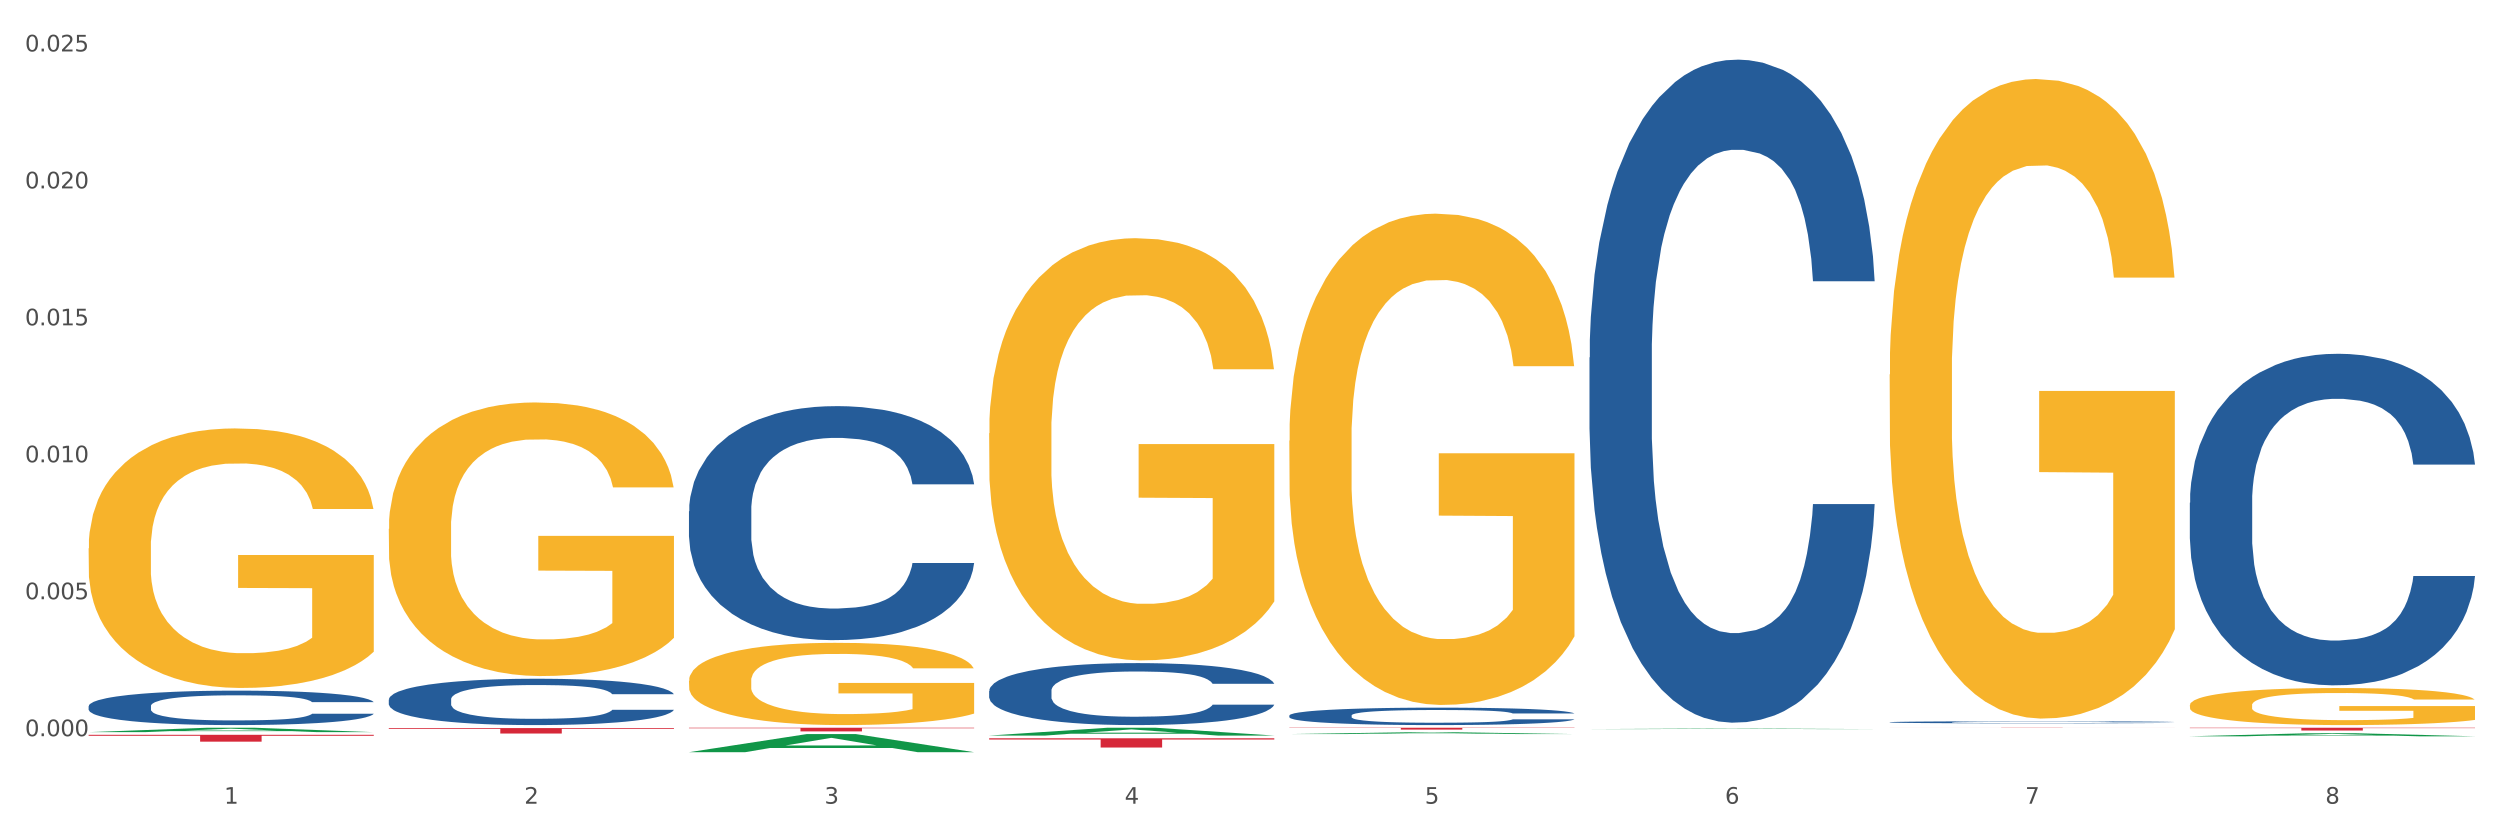
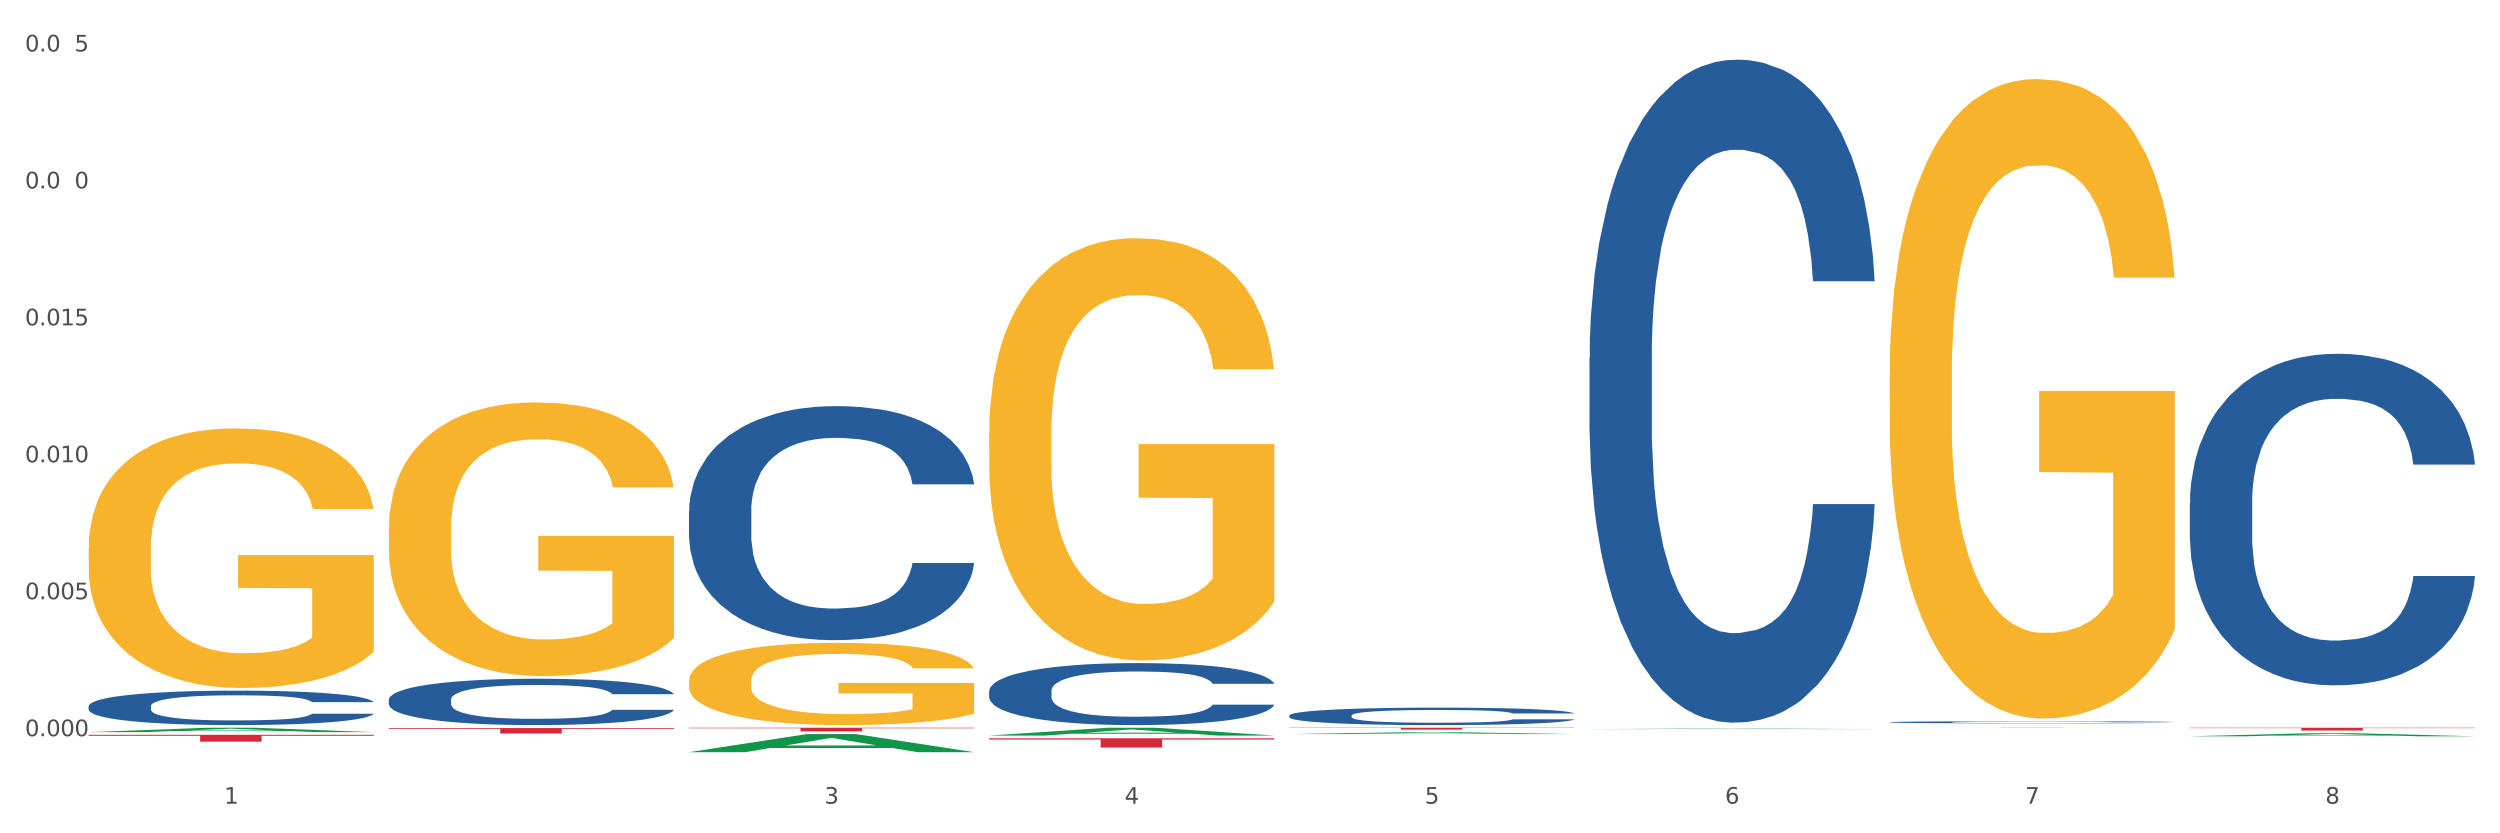
<svg xmlns="http://www.w3.org/2000/svg" xmlns:xlink="http://www.w3.org/1999/xlink" width="1080pt" height="360pt" viewBox="0 0 1080 360" version="1.1">
  <rect x="0" y="0" width="1080" height="360" fill="#333333" stroke="none" />
  <defs>
    <style type="text/css">*{stroke-linejoin: round; stroke-linecap: butt}</style>
  </defs>
  <g id="figure_1">
    <g id="patch_1">
      <path d="M 0 360  L 1080 360  L 1080 0  L 0 0  z " style="fill: #ffffff; stroke: #ffffff; stroke-linejoin: miter" />
    </g>
    <g id="axes_1">
      <g id="matplotlib.axis_1">
        <g id="xtick_1">
          <g id="text_1">
            <g style="fill: #4d4d4d" transform="translate(96.825 347.204) scale(0.096 -0.096)">
              <defs>
                <path id="DejaVuSans-31" d="M 794 531  L 1825 531  L 1825 4091  L 703 3866  L 703 4441  L 1819 4666  L 2450 4666  L 2450 531  L 3481 531  L 3481 0  L 794 0  L 794 531  z " transform="scale(0.016)" />
              </defs>
              <use xlink:href="#DejaVuSans-31" />
            </g>
          </g>
        </g>
        <g id="xtick_2">
          <g id="text_2">
            <g style="fill: #4d4d4d" transform="translate(226.5 347.204) scale(0.096 -0.096)">
              <defs>
-                 <path id="DejaVuSans-32" d="M 1228 531  L 3431 531  L 3431 0  L 469 0  L 469 531  Q 828 903 1448 1529  Q 2069 2156 2228 2338  Q 2531 2678 2651 2914  Q 2772 3150 2772 3378  Q 2772 3750 2511 3984  Q 2250 4219 1831 4219  Q 1534 4219 1204 4116  Q 875 4013 500 3803  L 500 4441  Q 881 4594 1212 4672  Q 1544 4750 1819 4750  Q 2544 4750 2975 4387  Q 3406 4025 3406 3419  Q 3406 3131 3298 2873  Q 3191 2616 2906 2266  Q 2828 2175 2409 1742  Q 1991 1309 1228 531  z " transform="scale(0.016)" />
-               </defs>
+                 </defs>
              <use xlink:href="#DejaVuSans-32" />
            </g>
          </g>
        </g>
        <g id="xtick_3">
          <g id="text_3">
            <g style="fill: #4d4d4d" transform="translate(356.175 347.204) scale(0.096 -0.096)">
              <defs>
                <path id="DejaVuSans-33" d="M 2597 2516  Q 3050 2419 3304 2112  Q 3559 1806 3559 1356  Q 3559 666 3084 287  Q 2609 -91 1734 -91  Q 1441 -91 1130 -33  Q 819 25 488 141  L 488 750  Q 750 597 1062 519  Q 1375 441 1716 441  Q 2309 441 2620 675  Q 2931 909 2931 1356  Q 2931 1769 2642 2001  Q 2353 2234 1838 2234  L 1294 2234  L 1294 2753  L 1863 2753  Q 2328 2753 2575 2939  Q 2822 3125 2822 3475  Q 2822 3834 2567 4026  Q 2313 4219 1838 4219  Q 1578 4219 1281 4162  Q 984 4106 628 3988  L 628 4550  Q 988 4650 1302 4700  Q 1616 4750 1894 4750  Q 2613 4750 3031 4423  Q 3450 4097 3450 3541  Q 3450 3153 3228 2886  Q 3006 2619 2597 2516  z " transform="scale(0.016)" />
              </defs>
              <use xlink:href="#DejaVuSans-33" />
            </g>
          </g>
        </g>
        <g id="xtick_4">
          <g id="text_4">
            <g style="fill: #4d4d4d" transform="translate(485.85 347.204) scale(0.096 -0.096)">
              <defs>
                <path id="DejaVuSans-34" d="M 2419 4116  L 825 1625  L 2419 1625  L 2419 4116  z M 2253 4666  L 3047 4666  L 3047 1625  L 3713 1625  L 3713 1100  L 3047 1100  L 3047 0  L 2419 0  L 2419 1100  L 313 1100  L 313 1709  L 2253 4666  z " transform="scale(0.016)" />
              </defs>
              <use xlink:href="#DejaVuSans-34" />
            </g>
          </g>
        </g>
        <g id="xtick_5">
          <g id="text_5">
            <g style="fill: #4d4d4d" transform="translate(615.525 347.204) scale(0.096 -0.096)">
              <defs>
                <path id="DejaVuSans-35" d="M 691 4666  L 3169 4666  L 3169 4134  L 1269 4134  L 1269 2991  Q 1406 3038 1543 3061  Q 1681 3084 1819 3084  Q 2600 3084 3056 2656  Q 3513 2228 3513 1497  Q 3513 744 3044 326  Q 2575 -91 1722 -91  Q 1428 -91 1123 -41  Q 819 9 494 109  L 494 744  Q 775 591 1075 516  Q 1375 441 1709 441  Q 2250 441 2565 725  Q 2881 1009 2881 1497  Q 2881 1984 2565 2268  Q 2250 2553 1709 2553  Q 1456 2553 1204 2497  Q 953 2441 691 2322  L 691 4666  z " transform="scale(0.016)" />
              </defs>
              <use xlink:href="#DejaVuSans-35" />
            </g>
          </g>
        </g>
        <g id="xtick_6">
          <g id="text_6">
            <g style="fill: #4d4d4d" transform="translate(745.2 347.204) scale(0.096 -0.096)">
              <defs>
                <path id="DejaVuSans-36" d="M 2113 2584  Q 1688 2584 1439 2293  Q 1191 2003 1191 1497  Q 1191 994 1439 701  Q 1688 409 2113 409  Q 2538 409 2786 701  Q 3034 994 3034 1497  Q 3034 2003 2786 2293  Q 2538 2584 2113 2584  z M 3366 4563  L 3366 3988  Q 3128 4100 2886 4159  Q 2644 4219 2406 4219  Q 1781 4219 1451 3797  Q 1122 3375 1075 2522  Q 1259 2794 1537 2939  Q 1816 3084 2150 3084  Q 2853 3084 3261 2657  Q 3669 2231 3669 1497  Q 3669 778 3244 343  Q 2819 -91 2113 -91  Q 1303 -91 875 529  Q 447 1150 447 2328  Q 447 3434 972 4092  Q 1497 4750 2381 4750  Q 2619 4750 2861 4703  Q 3103 4656 3366 4563  z " transform="scale(0.016)" />
              </defs>
              <use xlink:href="#DejaVuSans-36" />
            </g>
          </g>
        </g>
        <g id="xtick_7">
          <g id="text_7">
            <g style="fill: #4d4d4d" transform="translate(874.875 347.204) scale(0.096 -0.096)">
              <defs>
                <path id="DejaVuSans-37" d="M 525 4666  L 3525 4666  L 3525 4397  L 1831 0  L 1172 0  L 2766 4134  L 525 4134  L 525 4666  z " transform="scale(0.016)" />
              </defs>
              <use xlink:href="#DejaVuSans-37" />
            </g>
          </g>
        </g>
        <g id="xtick_8">
          <g id="text_8">
            <g style="fill: #4d4d4d" transform="translate(1004.55 347.204) scale(0.096 -0.096)">
              <defs>
                <path id="DejaVuSans-38" d="M 2034 2216  Q 1584 2216 1326 1975  Q 1069 1734 1069 1313  Q 1069 891 1326 650  Q 1584 409 2034 409  Q 2484 409 2743 651  Q 3003 894 3003 1313  Q 3003 1734 2745 1975  Q 2488 2216 2034 2216  z M 1403 2484  Q 997 2584 770 2862  Q 544 3141 544 3541  Q 544 4100 942 4425  Q 1341 4750 2034 4750  Q 2731 4750 3128 4425  Q 3525 4100 3525 3541  Q 3525 3141 3298 2862  Q 3072 2584 2669 2484  Q 3125 2378 3379 2068  Q 3634 1759 3634 1313  Q 3634 634 3220 271  Q 2806 -91 2034 -91  Q 1263 -91 848 271  Q 434 634 434 1313  Q 434 1759 690 2068  Q 947 2378 1403 2484  z M 1172 3481  Q 1172 3119 1398 2916  Q 1625 2713 2034 2713  Q 2441 2713 2670 2916  Q 2900 3119 2900 3481  Q 2900 3844 2670 4047  Q 2441 4250 2034 4250  Q 1625 4250 1398 4047  Q 1172 3844 1172 3481  z " transform="scale(0.016)" />
              </defs>
              <use xlink:href="#DejaVuSans-38" />
            </g>
          </g>
        </g>
        <g id="xtick_9" />
        <g id="xtick_10" />
        <g id="xtick_11" />
        <g id="xtick_12" />
        <g id="xtick_13" />
        <g id="xtick_14" />
        <g id="xtick_15" />
      </g>
      <g id="matplotlib.axis_2">
        <g id="ytick_1">
          <g id="text_9">
            <g style="fill: #4d4d4d" transform="translate(10.8 318.038) scale(0.096 -0.096)">
              <defs>
                <path id="DejaVuSans-30" d="M 2034 4250  Q 1547 4250 1301 3770  Q 1056 3291 1056 2328  Q 1056 1369 1301 889  Q 1547 409 2034 409  Q 2525 409 2770 889  Q 3016 1369 3016 2328  Q 3016 3291 2770 3770  Q 2525 4250 2034 4250  z M 2034 4750  Q 2819 4750 3233 4129  Q 3647 3509 3647 2328  Q 3647 1150 3233 529  Q 2819 -91 2034 -91  Q 1250 -91 836 529  Q 422 1150 422 2328  Q 422 3509 836 4129  Q 1250 4750 2034 4750  z " transform="scale(0.016)" />
                <path id="DejaVuSans-2e" d="M 684 794  L 1344 794  L 1344 0  L 684 0  L 684 794  z " transform="scale(0.016)" />
              </defs>
              <use xlink:href="#DejaVuSans-30" />
              <use xlink:href="#DejaVuSans-2e" transform="translate(63.623 0)" />
              <use xlink:href="#DejaVuSans-30" transform="translate(95.41 0)" />
              <use xlink:href="#DejaVuSans-30" transform="translate(159.033 0)" />
              <use xlink:href="#DejaVuSans-30" transform="translate(222.656 0)" />
            </g>
          </g>
        </g>
        <g id="ytick_2">
          <g id="text_10">
            <g style="fill: #4d4d4d" transform="translate(10.8 258.875) scale(0.096 -0.096)">
              <use xlink:href="#DejaVuSans-30" />
              <use xlink:href="#DejaVuSans-2e" transform="translate(63.623 0)" />
              <use xlink:href="#DejaVuSans-30" transform="translate(95.41 0)" />
              <use xlink:href="#DejaVuSans-30" transform="translate(159.033 0)" />
              <use xlink:href="#DejaVuSans-35" transform="translate(222.656 0)" />
            </g>
          </g>
        </g>
        <g id="ytick_3">
          <g id="text_11">
            <g style="fill: #4d4d4d" transform="translate(10.8 199.713) scale(0.096 -0.096)">
              <use xlink:href="#DejaVuSans-30" />
              <use xlink:href="#DejaVuSans-2e" transform="translate(63.623 0)" />
              <use xlink:href="#DejaVuSans-30" transform="translate(95.41 0)" />
              <use xlink:href="#DejaVuSans-31" transform="translate(159.033 0)" />
              <use xlink:href="#DejaVuSans-30" transform="translate(222.656 0)" />
            </g>
          </g>
        </g>
        <g id="ytick_4">
          <g id="text_12">
            <g style="fill: #4d4d4d" transform="translate(10.8 140.55) scale(0.096 -0.096)">
              <use xlink:href="#DejaVuSans-30" />
              <use xlink:href="#DejaVuSans-2e" transform="translate(63.623 0)" />
              <use xlink:href="#DejaVuSans-30" transform="translate(95.41 0)" />
              <use xlink:href="#DejaVuSans-31" transform="translate(159.033 0)" />
              <use xlink:href="#DejaVuSans-35" transform="translate(222.656 0)" />
            </g>
          </g>
        </g>
        <g id="ytick_5">
          <g id="text_13">
            <g style="fill: #4d4d4d" transform="translate(10.8 81.387) scale(0.096 -0.096)">
              <use xlink:href="#DejaVuSans-30" />
              <use xlink:href="#DejaVuSans-2e" transform="translate(63.623 0)" />
              <use xlink:href="#DejaVuSans-30" transform="translate(95.41 0)" />
              <use xlink:href="#DejaVuSans-32" transform="translate(159.033 0)" />
              <use xlink:href="#DejaVuSans-30" transform="translate(222.656 0)" />
            </g>
          </g>
        </g>
        <g id="ytick_6">
          <g id="text_14">
            <g style="fill: #4d4d4d" transform="translate(10.8 22.225) scale(0.096 -0.096)">
              <use xlink:href="#DejaVuSans-30" />
              <use xlink:href="#DejaVuSans-2e" transform="translate(63.623 0)" />
              <use xlink:href="#DejaVuSans-30" transform="translate(95.41 0)" />
              <use xlink:href="#DejaVuSans-32" transform="translate(159.033 0)" />
              <use xlink:href="#DejaVuSans-35" transform="translate(222.656 0)" />
            </g>
          </g>
        </g>
        <g id="ytick_7" />
        <g id="ytick_8" />
        <g id="ytick_9" />
        <g id="ytick_10" />
        <g id="ytick_11" />
      </g>
      <g id="PolyCollection_1">
-         <path d="M 38.283 316.287  L 38.41 316.285  L 89.211 314.392  L 110.293 314.391  L 161.474 316.291  L 137.09 316.291  L 126.041 315.848  L 73.589 315.848  L 73.208 315.855  L 62.54 316.291  L 38.283 316.291  L 38.283 316.287  L 80.193 315.584  L 119.437 315.582  L 100.006 314.796  L 99.752 314.792  L 99.498 314.797  L 80.066 315.582  L 80.193 315.584  L 38.283 316.287  z " clip-path="url(#pabd4aa75f0)" style="fill: #109648" />
+         <path d="M 38.283 316.287  L 89.211 314.392  L 110.293 314.391  L 161.474 316.291  L 137.09 316.291  L 126.041 315.848  L 73.589 315.848  L 73.208 315.855  L 62.54 316.291  L 38.283 316.291  L 38.283 316.287  L 80.193 315.584  L 119.437 315.582  L 100.006 314.796  L 99.752 314.792  L 99.498 314.797  L 80.066 315.582  L 80.193 315.584  L 38.283 316.287  z " clip-path="url(#pabd4aa75f0)" style="fill: #109648" />
        <path d="M 946.009 314.391  L 1069.2 314.391  L 1069.2 314.559  L 1020.741 314.56  L 1020.741 315.602  L 994.176 315.602  L 994.176 314.56  L 946.009 314.559  L 946.009 314.392  L 946.009 314.391  z " clip-path="url(#pabd4aa75f0)" style="fill: #d62839" />
        <path d="M 816.334 314.391  L 939.525 314.391  L 939.525 314.403  L 891.066 314.403  L 891.066 314.478  L 864.501 314.478  L 864.501 314.403  L 816.334 314.403  L 816.334 314.391  L 816.334 314.391  z " clip-path="url(#pabd4aa75f0)" style="fill: #d62839" />
        <path d="M 556.983 314.391  L 680.175 314.391  L 680.175 314.5  L 631.716 314.501  L 631.716 315.178  L 605.151 315.178  L 605.151 314.501  L 556.983 314.5  L 556.983 314.391  L 556.983 314.391  z " clip-path="url(#pabd4aa75f0)" style="fill: #d62839" />
        <path d="M 427.308 318.92  L 550.5 318.92  L 550.5 319.478  L 502.04 319.481  L 502.04 322.932  L 475.476 322.932  L 475.476 319.481  L 427.308 319.478  L 427.308 318.924  L 427.308 318.92  z " clip-path="url(#pabd4aa75f0)" style="fill: #d62839" />
        <path d="M 297.633 314.391  L 420.825 314.391  L 420.825 314.608  L 372.365 314.609  L 372.365 315.953  L 345.8 315.953  L 345.8 314.609  L 297.633 314.608  L 297.633 314.392  L 297.633 314.391  z " clip-path="url(#pabd4aa75f0)" style="fill: #d62839" />
        <path d="M 38.283 305.042  L 38.429 305.029  L 38.429 304.648  L 38.865 304.132  L 40.467 303.181  L 42.506 302.461  L 46.001 301.618  L 47.894 301.265  L 50.369 300.871  L 55.466 300.232  L 61.29 299.689  L 65.368 299.39  L 68.426 299.2  L 75.27 298.86  L 79.201 298.71  L 83.278 298.588  L 86.773 298.507  L 92.598 298.411  L 97.258 298.371  L 102.645 298.357  L 107.159 298.371  L 113.13 298.425  L 121.867 298.588  L 125.216 298.683  L 129.73 298.846  L 134.39 299.064  L 138.176 299.281  L 142.544 299.594  L 147.058 300.001  L 151.427 300.518  L 154.485 300.993  L 156.96 301.496  L 159.144 302.107  L 160.746 302.773  L 161.474 303.33  L 134.827 303.33  L 134.098 302.828  L 132.642 302.284  L 131.186 301.917  L 129.584 301.618  L 127.109 301.279  L 124.925 301.061  L 121.284 300.803  L 117.935 300.64  L 115.168 300.545  L 111.819 300.463  L 104.684 300.382  L 99.587 300.382  L 96.384 300.409  L 92.452 300.477  L 89.103 300.572  L 85.171 300.735  L 82.113 300.912  L 79.056 301.143  L 77.308 301.306  L 74.687 301.605  L 72.94 301.849  L 70.61 302.27  L 69.299 302.569  L 66.969 303.344  L 65.95 303.915  L 65.513 304.309  L 65.222 304.743  L 65.222 306.863  L 66.096 307.814  L 66.824 308.222  L 67.989 308.684  L 70.173 309.282  L 73.377 309.866  L 76.726 310.287  L 79.492 310.546  L 82.113 310.736  L 84.735 310.885  L 87.938 311.021  L 90.559 311.103  L 94.491 311.184  L 99.151 311.225  L 102.791 311.225  L 110.217 311.157  L 113.567 311.089  L 116.77 310.994  L 120.265 310.845  L 123.032 310.681  L 124.633 310.559  L 127.255 310.301  L 129.293 310.029  L 131.041 309.717  L 132.205 309.445  L 133.516 309.037  L 134.535 308.575  L 134.827 308.331  L 161.474 308.331  L 160.892 308.82  L 159.873 309.295  L 157.834 309.934  L 156.232 310.301  L 153.757 310.749  L 151.136 311.13  L 147.495 311.551  L 144.146 311.864  L 140.651 312.135  L 136.865 312.38  L 130.021 312.72  L 127.546 312.815  L 122.304 312.978  L 118.226 313.073  L 112.256 313.168  L 106.14 313.222  L 99.733 313.236  L 94.054 313.209  L 87.793 313.127  L 83.861 313.046  L 79.492 312.924  L 74.396 312.733  L 69.59 312.502  L 65.076 312.231  L 60.854 311.918  L 56.922 311.565  L 51.825 310.98  L 48.039 310.41  L 45.273 309.88  L 43.38 309.431  L 41.487 308.861  L 40.467 308.467  L 38.865 307.515  L 38.283 306.632  L 38.283 305.042  z " clip-path="url(#pabd4aa75f0)" style="fill: #255c99" />
        <path d="M 167.958 302.211  L 168.104 302.192  L 168.104 301.68  L 168.541 300.986  L 170.142 299.706  L 172.181 298.737  L 175.676 297.603  L 177.569 297.128  L 180.044 296.597  L 185.141 295.738  L 190.965 295.007  L 195.043 294.604  L 198.101 294.348  L 204.945 293.891  L 208.876 293.69  L 212.954 293.526  L 216.448 293.416  L 222.273 293.288  L 226.933 293.233  L 232.32 293.215  L 236.835 293.233  L 242.805 293.306  L 251.542 293.526  L 254.891 293.654  L 259.405 293.873  L 264.065 294.166  L 267.851 294.458  L 272.219 294.879  L 276.733 295.427  L 281.102 296.122  L 284.16 296.762  L 286.635 297.438  L 288.82 298.261  L 290.421 299.157  L 291.149 299.907  L 264.502 299.907  L 263.774 299.23  L 262.317 298.499  L 260.861 298.005  L 259.259 297.603  L 256.784 297.146  L 254.6 296.853  L 250.959 296.506  L 247.61 296.287  L 244.843 296.159  L 241.494 296.049  L 234.359 295.939  L 229.263 295.939  L 226.059 295.976  L 222.127 296.067  L 218.778 296.195  L 214.847 296.415  L 211.789 296.652  L 208.731 296.963  L 206.983 297.182  L 204.362 297.585  L 202.615 297.914  L 200.285 298.481  L 198.974 298.883  L 196.644 299.925  L 195.625 300.693  L 195.188 301.223  L 194.897 301.808  L 194.897 304.661  L 195.771 305.941  L 196.499 306.489  L 197.664 307.111  L 199.848 307.915  L 203.052 308.702  L 206.401 309.268  L 209.167 309.616  L 211.789 309.872  L 214.41 310.073  L 217.613 310.256  L 220.234 310.365  L 224.166 310.475  L 228.826 310.53  L 232.466 310.53  L 239.893 310.439  L 243.242 310.347  L 246.445 310.219  L 249.94 310.018  L 252.707 309.799  L 254.309 309.634  L 256.93 309.287  L 258.968 308.921  L 260.716 308.5  L 261.881 308.135  L 263.191 307.586  L 264.21 306.965  L 264.502 306.635  L 291.149 306.635  L 290.567 307.294  L 289.548 307.934  L 287.509 308.793  L 285.907 309.287  L 283.432 309.89  L 280.811 310.402  L 277.17 310.969  L 273.821 311.389  L 270.326 311.755  L 266.54 312.084  L 259.696 312.541  L 257.221 312.669  L 251.979 312.889  L 247.901 313.017  L 241.931 313.145  L 235.815 313.218  L 229.408 313.236  L 223.729 313.199  L 217.468 313.09  L 213.536 312.98  L 209.167 312.815  L 204.071 312.56  L 199.266 312.249  L 194.751 311.883  L 190.529 311.462  L 186.597 310.987  L 181.5 310.201  L 177.714 309.433  L 174.948 308.72  L 173.055 308.116  L 171.162 307.349  L 170.142 306.818  L 168.541 305.538  L 167.958 304.35  L 167.958 302.211  z " clip-path="url(#pabd4aa75f0)" style="fill: #255c99" />
        <path d="M 297.633 220.868  L 297.779 220.776  L 297.779 218.19  L 298.216 214.682  L 299.817 208.219  L 301.856 203.325  L 305.351 197.6  L 307.244 195.2  L 309.719 192.522  L 314.816 188.183  L 320.641 184.489  L 324.718 182.458  L 327.776 181.165  L 334.62 178.857  L 338.551 177.842  L 342.629 177.011  L 346.123 176.457  L 351.948 175.81  L 356.608 175.533  L 361.996 175.441  L 366.51 175.533  L 372.48 175.903  L 381.217 177.011  L 384.566 177.657  L 389.08 178.765  L 393.74 180.242  L 397.526 181.719  L 401.894 183.843  L 406.409 186.613  L 410.777 190.122  L 413.835 193.353  L 416.31 196.769  L 418.495 200.924  L 420.096 205.449  L 420.825 209.234  L 394.177 209.234  L 393.449 205.818  L 391.993 202.125  L 390.536 199.632  L 388.935 197.6  L 386.459 195.292  L 384.275 193.815  L 380.634 192.061  L 377.285 190.953  L 374.519 190.306  L 371.169 189.752  L 364.034 189.198  L 358.938 189.198  L 355.734 189.383  L 351.802 189.845  L 348.453 190.491  L 344.522 191.599  L 341.464 192.799  L 338.406 194.369  L 336.658 195.477  L 334.037 197.508  L 332.29 199.17  L 329.96 202.032  L 328.649 204.064  L 326.32 209.327  L 325.3 213.204  L 324.863 215.882  L 324.572 218.837  L 324.572 233.24  L 325.446 239.704  L 326.174 242.473  L 327.339 245.613  L 329.523 249.675  L 332.727 253.646  L 336.076 256.508  L 338.843 258.262  L 341.464 259.555  L 344.085 260.57  L 347.288 261.494  L 349.909 262.048  L 353.841 262.602  L 358.501 262.879  L 362.141 262.879  L 369.568 262.417  L 372.917 261.955  L 376.12 261.309  L 379.615 260.293  L 382.382 259.185  L 383.984 258.354  L 386.605 256.6  L 388.643 254.754  L 390.391 252.63  L 391.556 250.783  L 392.866 248.013  L 393.886 244.874  L 394.177 243.212  L 420.825 243.212  L 420.242 246.536  L 419.223 249.768  L 417.184 254.107  L 415.582 256.6  L 413.107 259.647  L 410.486 262.232  L 406.845 265.095  L 403.496 267.218  L 400.001 269.065  L 396.215 270.727  L 389.371 273.035  L 386.896 273.681  L 381.654 274.789  L 377.577 275.436  L 371.606 276.082  L 365.49 276.451  L 359.083 276.544  L 353.404 276.359  L 347.143 275.805  L 343.211 275.251  L 338.843 274.42  L 333.746 273.127  L 328.941 271.558  L 324.427 269.711  L 320.204 267.588  L 316.272 265.187  L 311.175 261.217  L 307.389 257.339  L 304.623 253.738  L 302.73 250.691  L 300.837 246.813  L 299.817 244.135  L 298.216 237.672  L 297.633 231.671  L 297.633 220.868  z " clip-path="url(#pabd4aa75f0)" style="fill: #255c99" />
        <path d="M 427.308 298.488  L 427.454 298.463  L 427.454 297.779  L 427.891 296.849  L 429.493 295.137  L 431.531 293.841  L 435.026 292.324  L 436.919 291.689  L 439.394 290.979  L 444.491 289.83  L 450.316 288.851  L 454.393 288.313  L 457.451 287.971  L 464.295 287.359  L 468.226 287.09  L 472.304 286.87  L 475.798 286.724  L 481.623 286.552  L 486.283 286.479  L 491.671 286.455  L 496.185 286.479  L 502.155 286.577  L 510.892 286.87  L 514.241 287.042  L 518.755 287.335  L 523.415 287.726  L 527.201 288.118  L 531.57 288.68  L 536.084 289.414  L 540.452 290.343  L 543.51 291.199  L 545.986 292.104  L 548.17 293.205  L 549.772 294.403  L 550.5 295.406  L 523.852 295.406  L 523.124 294.501  L 521.668 293.523  L 520.211 292.863  L 518.61 292.324  L 516.134 291.713  L 513.95 291.322  L 510.31 290.857  L 506.96 290.563  L 504.194 290.392  L 500.844 290.246  L 493.709 290.099  L 488.613 290.099  L 485.409 290.148  L 481.478 290.27  L 478.128 290.441  L 474.197 290.735  L 471.139 291.053  L 468.081 291.468  L 466.333 291.762  L 463.712 292.3  L 461.965 292.74  L 459.635 293.498  L 458.325 294.037  L 455.995 295.431  L 454.975 296.458  L 454.539 297.167  L 454.247 297.95  L 454.247 301.765  L 455.121 303.477  L 455.849 304.211  L 457.014 305.043  L 459.198 306.119  L 462.402 307.17  L 465.751 307.929  L 468.518 308.393  L 471.139 308.736  L 473.76 309.005  L 476.963 309.249  L 479.585 309.396  L 483.516 309.543  L 488.176 309.616  L 491.816 309.616  L 499.243 309.494  L 502.592 309.372  L 505.795 309.2  L 509.29 308.931  L 512.057 308.638  L 513.659 308.418  L 516.28 307.953  L 518.318 307.464  L 520.066 306.901  L 521.231 306.412  L 522.541 305.679  L 523.561 304.847  L 523.852 304.407  L 550.5 304.407  L 549.917 305.287  L 548.898 306.143  L 546.859 307.293  L 545.257 307.953  L 542.782 308.76  L 540.161 309.445  L 536.52 310.203  L 533.171 310.766  L 529.677 311.255  L 525.89 311.695  L 519.047 312.307  L 516.571 312.478  L 511.329 312.771  L 507.252 312.943  L 501.281 313.114  L 495.165 313.212  L 488.758 313.236  L 483.079 313.187  L 476.818 313.04  L 472.886 312.894  L 468.518 312.674  L 463.421 312.331  L 458.616 311.915  L 454.102 311.426  L 449.879 310.864  L 445.947 310.228  L 440.851 309.176  L 437.065 308.149  L 434.298 307.195  L 432.405 306.388  L 430.512 305.361  L 429.493 304.651  L 427.891 302.939  L 427.308 301.349  L 427.308 298.488  z " clip-path="url(#pabd4aa75f0)" style="fill: #255c99" />
        <path d="M 556.983 309.086  L 557.129 309.079  L 557.129 308.887  L 557.566 308.625  L 559.168 308.143  L 561.206 307.779  L 564.701 307.352  L 566.594 307.173  L 569.07 306.973  L 574.166 306.65  L 579.991 306.375  L 584.068 306.223  L 587.126 306.127  L 593.97 305.955  L 597.902 305.879  L 601.979 305.817  L 605.474 305.776  L 611.298 305.728  L 615.958 305.707  L 621.346 305.7  L 625.86 305.707  L 631.83 305.735  L 640.567 305.817  L 643.916 305.865  L 648.43 305.948  L 653.09 306.058  L 656.876 306.168  L 661.245 306.326  L 665.759 306.533  L 670.127 306.794  L 673.185 307.035  L 675.661 307.29  L 677.845 307.6  L 679.447 307.937  L 680.175 308.219  L 653.527 308.219  L 652.799 307.964  L 651.343 307.689  L 649.887 307.503  L 648.285 307.352  L 645.809 307.18  L 643.625 307.07  L 639.985 306.939  L 636.635 306.856  L 633.869 306.808  L 630.52 306.767  L 623.384 306.726  L 618.288 306.726  L 615.084 306.739  L 611.153 306.774  L 607.803 306.822  L 603.872 306.905  L 600.814 306.994  L 597.756 307.111  L 596.009 307.194  L 593.387 307.345  L 591.64 307.469  L 589.31 307.682  L 588 307.834  L 585.67 308.226  L 584.65 308.515  L 584.214 308.715  L 583.922 308.935  L 583.922 310.008  L 584.796 310.49  L 585.524 310.697  L 586.689 310.931  L 588.873 311.233  L 592.077 311.529  L 595.426 311.743  L 598.193 311.873  L 600.814 311.97  L 603.435 312.045  L 606.639 312.114  L 609.26 312.156  L 613.191 312.197  L 617.851 312.217  L 621.491 312.217  L 628.918 312.183  L 632.267 312.149  L 635.471 312.101  L 638.965 312.025  L 641.732 311.942  L 643.334 311.88  L 645.955 311.75  L 647.994 311.612  L 649.741 311.454  L 650.906 311.316  L 652.216 311.109  L 653.236 310.876  L 653.527 310.752  L 680.175 310.752  L 679.592 310.999  L 678.573 311.24  L 676.534 311.564  L 674.933 311.75  L 672.457 311.977  L 669.836 312.169  L 666.196 312.383  L 662.846 312.541  L 659.352 312.679  L 655.566 312.802  L 648.722 312.975  L 646.246 313.023  L 641.004 313.105  L 636.927 313.153  L 630.956 313.202  L 624.841 313.229  L 618.433 313.236  L 612.754 313.222  L 606.493 313.181  L 602.561 313.14  L 598.193 313.078  L 593.096 312.981  L 588.291 312.864  L 583.777 312.727  L 579.554 312.568  L 575.622 312.39  L 570.526 312.094  L 566.74 311.805  L 563.973 311.536  L 562.08 311.309  L 560.187 311.02  L 559.168 310.82  L 557.566 310.339  L 556.983 309.891  L 556.983 309.086  z " clip-path="url(#pabd4aa75f0)" style="fill: #255c99" />
        <path d="M 686.658 154.462  L 686.804 154.201  L 686.804 146.876  L 687.241 136.936  L 688.843 118.624  L 690.881 104.76  L 694.376 88.541  L 696.269 81.74  L 698.745 74.154  L 703.841 61.859  L 709.666 51.395  L 713.743 45.64  L 716.801 41.978  L 723.645 35.438  L 727.577 32.561  L 731.654 30.207  L 735.149 28.637  L 740.973 26.806  L 745.633 26.021  L 751.021 25.759  L 755.535 26.021  L 761.505 27.067  L 770.242 30.207  L 773.591 32.038  L 778.105 35.177  L 782.765 39.362  L 786.551 43.548  L 790.92 49.564  L 795.434 57.412  L 799.802 67.352  L 802.86 76.508  L 805.336 86.187  L 807.52 97.959  L 809.122 110.777  L 809.85 121.502  L 783.202 121.502  L 782.474 111.823  L 781.018 101.359  L 779.562 94.296  L 777.96 88.541  L 775.484 82.002  L 773.3 77.816  L 769.66 72.846  L 766.311 69.707  L 763.544 67.876  L 760.195 66.306  L 753.059 64.737  L 747.963 64.737  L 744.759 65.26  L 740.828 66.568  L 737.479 68.399  L 733.547 71.538  L 730.489 74.939  L 727.431 79.386  L 725.684 82.525  L 723.063 88.28  L 721.315 92.988  L 718.985 101.098  L 717.675 106.853  L 715.345 121.763  L 714.326 132.75  L 713.889 140.336  L 713.597 148.707  L 713.597 189.515  L 714.471 207.827  L 715.199 215.675  L 716.364 224.569  L 718.548 236.079  L 721.752 247.327  L 725.101 255.436  L 727.868 260.407  L 730.489 264.069  L 733.11 266.946  L 736.314 269.562  L 738.935 271.132  L 742.866 272.701  L 747.526 273.486  L 751.166 273.486  L 758.593 272.178  L 761.942 270.87  L 765.146 269.039  L 768.64 266.162  L 771.407 263.023  L 773.009 260.668  L 775.63 255.698  L 777.669 250.466  L 779.416 244.45  L 780.581 239.218  L 781.891 231.37  L 782.911 222.476  L 783.202 217.767  L 809.85 217.767  L 809.267 227.185  L 808.248 236.34  L 806.209 248.635  L 804.608 255.698  L 802.132 264.33  L 799.511 271.655  L 795.871 279.764  L 792.521 285.781  L 789.027 291.013  L 785.241 295.721  L 778.397 302.261  L 775.921 304.092  L 770.679 307.231  L 766.602 309.063  L 760.632 310.894  L 754.516 311.94  L 748.109 312.202  L 742.429 311.678  L 736.168 310.109  L 732.236 308.539  L 727.868 306.185  L 722.771 302.523  L 717.966 298.076  L 713.452 292.844  L 709.229 286.827  L 705.297 280.026  L 700.201 268.778  L 696.415 257.791  L 693.648 247.589  L 691.755 238.956  L 689.862 227.969  L 688.843 220.383  L 687.241 202.072  L 686.658 185.068  L 686.658 154.462  z " clip-path="url(#pabd4aa75f0)" style="fill: #255c99" />
        <path d="M 816.334 311.991  L 816.479 311.99  L 816.479 311.967  L 816.916 311.936  L 818.518 311.878  L 820.556 311.834  L 824.051 311.783  L 825.944 311.761  L 828.42 311.737  L 833.516 311.698  L 839.341 311.665  L 843.418 311.647  L 846.476 311.636  L 853.32 311.615  L 857.252 311.606  L 861.329 311.598  L 864.824 311.593  L 870.648 311.588  L 875.308 311.585  L 880.696 311.584  L 885.21 311.585  L 891.18 311.588  L 899.917 311.598  L 903.266 311.604  L 907.781 311.614  L 912.44 311.627  L 916.226 311.641  L 920.595 311.66  L 925.109 311.684  L 929.477 311.716  L 932.535 311.745  L 935.011 311.775  L 937.195 311.813  L 938.797 311.853  L 939.525 311.887  L 912.877 311.887  L 912.149 311.856  L 910.693 311.823  L 909.237 311.801  L 907.635 311.783  L 905.159 311.762  L 902.975 311.749  L 899.335 311.733  L 895.986 311.723  L 893.219 311.717  L 889.87 311.712  L 882.735 311.708  L 877.638 311.708  L 874.434 311.709  L 870.503 311.713  L 867.154 311.719  L 863.222 311.729  L 860.164 311.74  L 857.106 311.754  L 855.359 311.764  L 852.738 311.782  L 850.99 311.797  L 848.66 311.822  L 847.35 311.841  L 845.02 311.888  L 844.001 311.922  L 843.564 311.946  L 843.273 311.973  L 843.273 312.102  L 844.146 312.16  L 844.874 312.185  L 846.039 312.213  L 848.224 312.249  L 851.427 312.285  L 854.776 312.31  L 857.543 312.326  L 860.164 312.338  L 862.785 312.347  L 865.989 312.355  L 868.61 312.36  L 872.541 312.365  L 877.201 312.367  L 880.842 312.367  L 888.268 312.363  L 891.617 312.359  L 894.821 312.353  L 898.316 312.344  L 901.082 312.334  L 902.684 312.327  L 905.305 312.311  L 907.344 312.295  L 909.091 312.276  L 910.256 312.259  L 911.567 312.234  L 912.586 312.206  L 912.877 312.191  L 939.525 312.191  L 938.942 312.221  L 937.923 312.25  L 935.885 312.289  L 934.283 312.311  L 931.807 312.338  L 929.186 312.362  L 925.546 312.387  L 922.197 312.406  L 918.702 312.423  L 914.916 312.438  L 908.072 312.458  L 905.596 312.464  L 900.354 312.474  L 896.277 312.48  L 890.307 312.486  L 884.191 312.489  L 877.784 312.49  L 872.105 312.488  L 865.843 312.483  L 861.911 312.478  L 857.543 312.471  L 852.446 312.459  L 847.641 312.445  L 843.127 312.428  L 838.904 312.409  L 834.972 312.388  L 829.876 312.352  L 826.09 312.318  L 823.323 312.285  L 821.43 312.258  L 819.537 312.223  L 818.518 312.199  L 816.916 312.142  L 816.334 312.088  L 816.334 311.991  z " clip-path="url(#pabd4aa75f0)" style="fill: #255c99" />
        <path d="M 946.009 217.189  L 946.154 217.058  L 946.154 213.396  L 946.591 208.425  L 948.193 199.268  L 950.232 192.335  L 953.726 184.224  L 955.619 180.823  L 958.095 177.029  L 963.191 170.881  L 969.016 165.648  L 973.093 162.77  L 976.151 160.939  L 982.995 157.669  L 986.927 156.23  L 991.004 155.052  L 994.499 154.267  L 1000.324 153.352  L 1004.983 152.959  L 1010.371 152.828  L 1014.885 152.959  L 1020.855 153.483  L 1029.592 155.052  L 1032.942 155.968  L 1037.456 157.538  L 1042.115 159.631  L 1045.901 161.724  L 1050.27 164.733  L 1054.784 168.657  L 1059.152 173.628  L 1062.21 178.207  L 1064.686 183.047  L 1066.87 188.933  L 1068.472 195.343  L 1069.2 200.707  L 1042.552 200.707  L 1041.824 195.867  L 1040.368 190.634  L 1038.912 187.102  L 1037.31 184.224  L 1034.835 180.954  L 1032.65 178.861  L 1029.01 176.375  L 1025.661 174.805  L 1022.894 173.89  L 1019.545 173.105  L 1012.41 172.32  L 1007.313 172.32  L 1004.11 172.581  L 1000.178 173.236  L 996.829 174.151  L 992.897 175.721  L 989.839 177.422  L 986.781 179.645  L 985.034 181.215  L 982.413 184.093  L 980.665 186.448  L 978.335 190.503  L 977.025 193.381  L 974.695 200.837  L 973.676 206.332  L 973.239 210.125  L 972.948 214.311  L 972.948 234.718  L 973.821 243.875  L 974.549 247.8  L 975.714 252.248  L 977.899 258.003  L 981.102 263.629  L 984.451 267.684  L 987.218 270.169  L 989.839 272.001  L 992.46 273.44  L 995.664 274.748  L 998.285 275.533  L 1002.217 276.318  L 1006.876 276.71  L 1010.517 276.71  L 1017.943 276.056  L 1021.292 275.402  L 1024.496 274.486  L 1027.991 273.047  L 1030.757 271.477  L 1032.359 270.3  L 1034.98 267.815  L 1037.019 265.198  L 1038.766 262.19  L 1039.931 259.573  L 1041.242 255.649  L 1042.261 251.201  L 1042.552 248.846  L 1069.2 248.846  L 1068.618 253.556  L 1067.598 258.134  L 1065.56 264.283  L 1063.958 267.815  L 1061.482 272.131  L 1058.861 275.794  L 1055.221 279.85  L 1051.872 282.858  L 1048.377 285.475  L 1044.591 287.829  L 1037.747 291.1  L 1035.271 292.015  L 1030.029 293.585  L 1025.952 294.501  L 1019.982 295.416  L 1013.866 295.94  L 1007.459 296.071  L 1001.78 295.809  L 995.518 295.024  L 991.587 294.239  L 987.218 293.062  L 982.121 291.23  L 977.316 289.007  L 972.802 286.39  L 968.579 283.382  L 964.648 279.98  L 959.551 274.355  L 955.765 268.861  L 952.998 263.759  L 951.105 259.442  L 949.212 253.948  L 948.193 250.155  L 946.591 240.998  L 946.009 232.495  L 946.009 217.189  z " clip-path="url(#pabd4aa75f0)" style="fill: #255c99" />
        <path d="M 167.958 314.531  L 291.149 314.531  L 291.149 314.859  L 242.69 314.862  L 242.69 316.896  L 216.125 316.896  L 216.125 314.862  L 167.958 314.859  L 167.958 314.533  L 167.958 314.531  z " clip-path="url(#pabd4aa75f0)" style="fill: #d62839" />
        <path d="M 38.283 317.445  L 161.474 317.445  L 161.474 317.855  L 113.015 317.858  L 113.015 320.394  L 86.45 320.394  L 86.45 317.858  L 38.283 317.855  L 38.283 317.448  L 38.283 317.445  z " clip-path="url(#pabd4aa75f0)" style="fill: #d62839" />
        <path d="M 38.283 236.888  L 38.428 236.786  L 38.428 233.1  L 38.719 229.925  L 40.174 222.245  L 42.355 215.896  L 43.955 212.517  L 45.555 209.752  L 47.446 206.987  L 49.773 204.12  L 53.991 199.922  L 56.609 197.771  L 59.809 195.519  L 65.627 192.242  L 69.844 190.399  L 74.208 188.862  L 81.335 187.019  L 85.989 186.2  L 90.934 185.586  L 96.897 185.176  L 101.406 185.074  L 111.296 185.381  L 119.732 186.302  L 123.804 187.019  L 129.04 188.248  L 131.804 189.067  L 136.312 190.706  L 140.967 192.856  L 144.166 194.699  L 148.966 198.181  L 152.602 201.663  L 155.947 205.963  L 157.693 208.933  L 159.002 211.698  L 160.165 214.872  L 161.329 219.89  L 135.149 219.89  L 134.131 216.306  L 132.531 212.927  L 130.204 209.65  L 128.168 207.602  L 124.677 205.042  L 121.477 203.403  L 118.132 202.175  L 114.059 201.151  L 110.86 200.639  L 106.351 200.229  L 97.479 200.331  L 91.516 201.151  L 87.443 202.175  L 84.825 203.096  L 82.498 204.12  L 79.88 205.554  L 76.826 207.704  L 74.644 209.65  L 72.462 212.107  L 70.717 214.565  L 69.117 217.432  L 67.808 220.504  L 66.79 223.679  L 65.917 227.57  L 65.19 234.021  L 65.19 248.05  L 65.481 251.225  L 66.208 255.423  L 67.081 258.597  L 68.535 262.386  L 69.844 264.946  L 72.317 268.633  L 75.08 271.705  L 77.262 273.65  L 79.444 275.289  L 83.225 277.542  L 87.443 279.385  L 91.079 280.511  L 96.024 281.535  L 99.37 281.945  L 102.279 282.15  L 109.405 282.15  L 114.496 281.842  L 120.168 281.126  L 124.531 280.204  L 128.168 279.078  L 132.24 277.234  L 134.858 275.494  L 134.858 254.092  L 102.86 253.989  L 102.86 239.756  L 161.474 239.756  L 161.474 281.535  L 159.002 283.686  L 156.238 285.631  L 153.329 287.372  L 148.966 289.523  L 143.73 291.571  L 139.076 293.004  L 134.131 294.233  L 128.313 295.359  L 120.75 296.383  L 116.096 296.793  L 110.278 297.1  L 103.442 297.203  L 97.479 296.998  L 91.661 296.486  L 85.552 295.564  L 79.589 294.233  L 75.08 292.902  L 70.572 291.263  L 65.772 289.113  L 61.99 287.065  L 59.082 285.222  L 55.882 282.866  L 52.391 279.794  L 49.773 277.03  L 47.446 274.162  L 44.973 270.476  L 43.228 267.302  L 41.483 263.308  L 40.465 260.338  L 39.301 255.73  L 38.428 249.279  L 38.283 236.888  z " clip-path="url(#pabd4aa75f0)" style="fill: #f7b32b" />
        <path d="M 816.334 161.805  L 816.479 161.553  L 816.479 152.469  L 816.77 144.646  L 818.224 125.721  L 820.406 110.077  L 822.006 101.749  L 823.606 94.936  L 825.497 88.123  L 827.824 81.058  L 832.042 70.712  L 834.66 65.413  L 837.859 59.862  L 843.677 51.787  L 847.895 47.245  L 852.258 43.46  L 859.385 38.918  L 864.039 36.9  L 868.984 35.386  L 874.948 34.376  L 879.456 34.124  L 889.347 34.881  L 897.782 37.152  L 901.855 38.918  L 907.091 41.946  L 909.854 43.965  L 914.363 48.002  L 919.017 53.301  L 922.217 57.843  L 927.017 66.423  L 930.653 75.002  L 933.998 85.6  L 935.743 92.918  L 937.052 99.731  L 938.216 107.553  L 939.379 119.918  L 913.199 119.918  L 912.181 111.086  L 910.581 102.759  L 908.254 94.684  L 906.218 89.637  L 902.727 83.329  L 899.528 79.292  L 896.182 76.264  L 892.11 73.74  L 888.91 72.479  L 884.402 71.469  L 875.529 71.722  L 869.566 73.74  L 865.494 76.264  L 862.876 78.535  L 860.549 81.058  L 857.931 84.591  L 854.876 89.89  L 852.695 94.684  L 850.513 100.74  L 848.768 106.796  L 847.168 113.862  L 845.859 121.432  L 844.841 129.254  L 843.968 138.843  L 843.241 154.74  L 843.241 189.309  L 843.532 197.132  L 844.259 207.477  L 845.132 215.3  L 846.586 224.636  L 847.895 230.945  L 850.368 240.029  L 853.131 247.599  L 855.313 252.393  L 857.494 256.43  L 861.276 261.982  L 865.494 266.524  L 869.13 269.299  L 874.075 271.823  L 877.42 272.832  L 880.329 273.337  L 887.456 273.337  L 892.546 272.58  L 898.219 270.813  L 902.582 268.542  L 906.218 265.767  L 910.291 261.225  L 912.909 256.935  L 912.909 204.197  L 880.911 203.945  L 880.911 168.87  L 939.525 168.87  L 939.525 271.823  L 937.052 277.122  L 934.289 281.916  L 931.38 286.206  L 927.017 291.505  L 921.781 296.551  L 917.126 300.084  L 912.181 303.112  L 906.364 305.888  L 898.8 308.411  L 894.146 309.42  L 888.329 310.177  L 881.493 310.43  L 875.529 309.925  L 869.712 308.663  L 863.603 306.392  L 857.64 303.112  L 853.131 299.832  L 848.622 295.794  L 843.823 290.495  L 840.041 285.449  L 837.132 280.907  L 833.932 275.103  L 830.442 267.533  L 827.824 260.72  L 825.497 253.655  L 823.024 244.571  L 821.279 236.748  L 819.533 226.907  L 818.515 219.59  L 817.352 208.234  L 816.479 192.337  L 816.334 161.805  z " clip-path="url(#pabd4aa75f0)" style="fill: #f7b32b" />
        <path d="M 297.633 324.935  L 297.76 324.927  L 348.561 317.115  L 369.643 317.108  L 420.825 324.95  L 396.44 324.95  L 385.391 323.123  L 332.94 323.123  L 332.559 323.153  L 321.89 324.95  L 297.633 324.95  L 297.633 324.935  L 339.544 322.034  L 378.787 322.026  L 359.356 318.779  L 359.102 318.764  L 358.848 318.787  L 339.417 322.026  L 339.544 322.034  L 297.633 324.935  z " clip-path="url(#pabd4aa75f0)" style="fill: #109648" />
        <path d="M 427.308 317.759  L 427.435 317.756  L 478.236 314.394  L 499.318 314.391  L 550.5 317.766  L 526.115 317.766  L 515.066 316.98  L 462.615 316.98  L 462.234 316.992  L 451.566 317.766  L 427.308 317.766  L 427.308 317.759  L 469.219 316.511  L 508.462 316.507  L 489.031 315.11  L 488.777 315.104  L 488.523 315.113  L 469.092 316.507  L 469.219 316.511  L 427.308 317.759  z " clip-path="url(#pabd4aa75f0)" style="fill: #109648" />
        <path d="M 556.983 317.122  L 557.11 317.121  L 607.911 316.333  L 628.993 316.332  L 680.175 317.123  L 655.79 317.123  L 644.741 316.939  L 592.29 316.939  L 591.909 316.942  L 581.241 317.123  L 556.983 317.123  L 556.983 317.122  L 598.894 316.829  L 638.137 316.828  L 618.706 316.501  L 618.452 316.499  L 618.198 316.502  L 598.767 316.828  L 598.894 316.829  L 556.983 317.122  z " clip-path="url(#pabd4aa75f0)" style="fill: #109648" />
        <path d="M 686.658 314.975  L 686.785 314.975  L 737.586 314.738  L 758.668 314.737  L 809.85 314.976  L 785.466 314.976  L 774.416 314.92  L 721.965 314.92  L 721.584 314.921  L 710.916 314.976  L 686.658 314.976  L 686.658 314.975  L 728.569 314.887  L 767.812 314.887  L 748.381 314.788  L 748.127 314.788  L 747.873 314.788  L 728.442 314.887  L 728.569 314.887  L 686.658 314.975  z " clip-path="url(#pabd4aa75f0)" style="fill: #109648" />
        <path d="M 946.009 318.081  L 946.136 318.08  L 996.936 316.758  L 1018.018 316.756  L 1069.2 318.084  L 1044.816 318.084  L 1033.767 317.774  L 981.315 317.774  L 980.934 317.779  L 970.266 318.084  L 946.009 318.084  L 946.009 318.081  L 987.919 317.59  L 1027.163 317.589  L 1007.731 317.039  L 1007.477 317.037  L 1007.223 317.04  L 987.792 317.589  L 987.919 317.59  L 946.009 318.081  z " clip-path="url(#pabd4aa75f0)" style="fill: #109648" />
        <path d="M 167.958 228.476  L 168.104 228.368  L 168.104 224.481  L 168.394 221.135  L 169.849 213.038  L 172.031 206.345  L 173.63 202.783  L 175.23 199.868  L 177.121 196.953  L 179.448 193.93  L 183.666 189.504  L 186.284 187.237  L 189.484 184.862  L 195.302 181.408  L 199.52 179.465  L 203.883 177.845  L 211.01 175.902  L 215.664 175.038  L 220.609 174.391  L 226.572 173.959  L 231.081 173.851  L 240.971 174.175  L 249.407 175.146  L 253.479 175.902  L 258.715 177.197  L 261.479 178.061  L 265.988 179.788  L 270.642 182.055  L 273.842 183.999  L 278.641 187.669  L 282.277 191.339  L 285.623 195.873  L 287.368 199.004  L 288.677 201.919  L 289.84 205.265  L 291.004 210.555  L 264.824 210.555  L 263.806 206.777  L 262.206 203.214  L 259.879 199.76  L 257.843 197.601  L 254.352 194.902  L 251.152 193.175  L 247.807 191.879  L 243.735 190.8  L 240.535 190.26  L 236.026 189.828  L 227.154 189.936  L 221.191 190.8  L 217.118 191.879  L 214.5 192.851  L 212.173 193.93  L 209.555 195.442  L 206.501 197.709  L 204.319 199.76  L 202.138 202.351  L 200.392 204.942  L 198.792 207.964  L 197.483 211.203  L 196.465 214.549  L 195.593 218.652  L 194.865 225.453  L 194.865 240.242  L 195.156 243.589  L 195.883 248.015  L 196.756 251.362  L 198.211 255.356  L 199.52 258.055  L 201.992 261.941  L 204.756 265.18  L 206.937 267.231  L 209.119 268.958  L 212.9 271.333  L 217.118 273.276  L 220.754 274.464  L 225.699 275.543  L 229.045 275.975  L 231.954 276.191  L 239.08 276.191  L 244.171 275.867  L 249.843 275.112  L 254.207 274.14  L 257.843 272.952  L 261.915 271.009  L 264.533 269.174  L 264.533 246.612  L 232.535 246.504  L 232.535 231.498  L 291.149 231.498  L 291.149 275.543  L 288.677 277.81  L 285.913 279.861  L 283.005 281.697  L 278.641 283.964  L 273.405 286.123  L 268.751 287.634  L 263.806 288.93  L 257.988 290.117  L 250.425 291.197  L 245.771 291.628  L 239.953 291.952  L 233.117 292.06  L 227.154 291.844  L 221.336 291.305  L 215.227 290.333  L 209.264 288.93  L 204.756 287.526  L 200.247 285.799  L 195.447 283.532  L 191.666 281.373  L 188.757 279.43  L 185.557 276.947  L 182.066 273.708  L 179.448 270.793  L 177.121 267.771  L 174.649 263.884  L 172.903 260.538  L 171.158 256.328  L 170.14 253.197  L 168.976 248.339  L 168.104 241.538  L 167.958 228.476  z " clip-path="url(#pabd4aa75f0)" style="fill: #f7b32b" />
        <path d="M 297.633 294.12  L 297.779 294.088  L 297.779 292.919  L 298.07 291.913  L 299.524 289.479  L 301.706 287.467  L 303.306 286.396  L 304.905 285.52  L 306.796 284.644  L 309.123 283.735  L 313.341 282.404  L 315.959 281.723  L 319.159 281.009  L 324.977 279.97  L 329.195 279.386  L 333.558 278.899  L 340.685 278.315  L 345.339 278.055  L 350.284 277.861  L 356.247 277.731  L 360.756 277.698  L 370.646 277.796  L 379.082 278.088  L 383.154 278.315  L 388.39 278.704  L 391.154 278.964  L 395.663 279.483  L 400.317 280.165  L 403.517 280.749  L 408.316 281.852  L 411.952 282.956  L 415.298 284.319  L 417.043 285.26  L 418.352 286.136  L 419.516 287.143  L 420.679 288.733  L 394.499 288.733  L 393.481 287.597  L 391.881 286.526  L 389.554 285.487  L 387.518 284.838  L 384.027 284.027  L 380.827 283.508  L 377.482 283.118  L 373.41 282.794  L 370.21 282.631  L 365.701 282.502  L 356.829 282.534  L 350.866 282.794  L 346.793 283.118  L 344.175 283.41  L 341.848 283.735  L 339.23 284.189  L 336.176 284.871  L 333.994 285.487  L 331.813 286.266  L 330.067 287.045  L 328.467 287.954  L 327.158 288.928  L 326.14 289.934  L 325.268 291.167  L 324.54 293.212  L 324.54 297.658  L 324.831 298.664  L 325.558 299.995  L 326.431 301.001  L 327.886 302.201  L 329.195 303.013  L 331.667 304.181  L 334.431 305.155  L 336.612 305.771  L 338.794 306.291  L 342.575 307.005  L 346.793 307.589  L 350.429 307.946  L 355.375 308.27  L 358.72 308.4  L 361.629 308.465  L 368.755 308.465  L 373.846 308.368  L 379.518 308.141  L 383.882 307.849  L 387.518 307.492  L 391.59 306.907  L 394.208 306.356  L 394.208 299.573  L 362.21 299.54  L 362.21 295.029  L 420.825 295.029  L 420.825 308.27  L 418.352 308.952  L 415.589 309.569  L 412.68 310.12  L 408.316 310.802  L 403.08 311.451  L 398.426 311.905  L 393.481 312.295  L 387.663 312.652  L 380.1 312.976  L 375.446 313.106  L 369.628 313.204  L 362.792 313.236  L 356.829 313.171  L 351.011 313.009  L 344.903 312.717  L 338.939 312.295  L 334.431 311.873  L 329.922 311.354  L 325.122 310.672  L 321.341 310.023  L 318.432 309.439  L 315.232 308.692  L 311.741 307.719  L 309.123 306.842  L 306.796 305.934  L 304.324 304.765  L 302.578 303.759  L 300.833 302.494  L 299.815 301.552  L 298.651 300.092  L 297.779 298.047  L 297.633 294.12  z " clip-path="url(#pabd4aa75f0)" style="fill: #f7b32b" />
        <path d="M 427.308 187.18  L 427.454 187.014  L 427.454 181.016  L 427.745 175.852  L 429.199 163.358  L 431.381 153.03  L 432.981 147.532  L 434.58 143.034  L 436.471 138.537  L 438.798 133.872  L 443.016 127.042  L 445.634 123.544  L 448.834 119.879  L 454.652 114.548  L 458.87 111.55  L 463.233 109.051  L 470.36 106.052  L 475.014 104.719  L 479.959 103.72  L 485.922 103.054  L 490.431 102.887  L 500.321 103.387  L 508.757 104.886  L 512.83 106.052  L 518.066 108.051  L 520.829 109.384  L 525.338 112.049  L 529.992 115.548  L 533.192 118.546  L 537.991 124.21  L 541.628 129.874  L 544.973 136.871  L 546.718 141.702  L 548.027 146.2  L 549.191 151.364  L 550.354 159.527  L 524.174 159.527  L 523.156 153.696  L 521.556 148.199  L 519.229 142.868  L 517.193 139.536  L 513.702 135.371  L 510.502 132.706  L 507.157 130.707  L 503.085 129.041  L 499.885 128.208  L 495.376 127.542  L 486.504 127.708  L 480.541 129.041  L 476.468 130.707  L 473.85 132.206  L 471.523 133.872  L 468.905 136.204  L 465.851 139.703  L 463.669 142.868  L 461.488 146.866  L 459.742 150.864  L 458.142 155.529  L 456.833 160.526  L 455.815 165.69  L 454.943 172.021  L 454.215 182.516  L 454.215 205.338  L 454.506 210.502  L 455.234 217.332  L 456.106 222.497  L 457.561 228.66  L 458.87 232.825  L 461.342 238.822  L 464.106 243.82  L 466.287 246.985  L 468.469 249.65  L 472.251 253.315  L 476.468 256.314  L 480.105 258.146  L 485.05 259.812  L 488.395 260.479  L 491.304 260.812  L 498.431 260.812  L 503.521 260.312  L 509.193 259.146  L 513.557 257.647  L 517.193 255.814  L 521.265 252.815  L 523.883 249.984  L 523.883 215.167  L 491.886 215  L 491.886 191.845  L 550.5 191.845  L 550.5 259.812  L 548.027 263.31  L 545.264 266.476  L 542.355 269.308  L 537.991 272.806  L 532.755 276.138  L 528.101 278.47  L 523.156 280.469  L 517.338 282.301  L 509.775 283.967  L 505.121 284.634  L 499.303 285.133  L 492.467 285.3  L 486.504 284.967  L 480.686 284.134  L 474.578 282.635  L 468.614 280.469  L 464.106 278.303  L 459.597 275.638  L 454.797 272.14  L 451.016 268.808  L 448.107 265.809  L 444.907 261.978  L 441.416 256.98  L 438.798 252.482  L 436.471 247.818  L 433.999 241.821  L 432.253 236.657  L 430.508 230.16  L 429.49 225.329  L 428.326 217.832  L 427.454 207.337  L 427.308 187.18  z " clip-path="url(#pabd4aa75f0)" style="fill: #f7b32b" />
-         <path d="M 946.009 304.624  L 946.154 304.609  L 946.154 304.083  L 946.445 303.629  L 947.899 302.533  L 950.081 301.626  L 951.681 301.144  L 953.281 300.749  L 955.172 300.354  L 957.499 299.945  L 961.717 299.345  L 964.335 299.038  L 967.534 298.716  L 973.352 298.249  L 977.57 297.985  L 981.933 297.766  L 989.06 297.503  L 993.714 297.386  L 998.66 297.298  L 1004.623 297.24  L 1009.131 297.225  L 1019.022 297.269  L 1027.457 297.401  L 1031.53 297.503  L 1036.766 297.678  L 1039.529 297.795  L 1044.038 298.029  L 1048.692 298.336  L 1051.892 298.6  L 1056.692 299.097  L 1060.328 299.594  L 1063.673 300.208  L 1065.418 300.632  L 1066.727 301.027  L 1067.891 301.48  L 1069.055 302.197  L 1042.875 302.197  L 1041.856 301.685  L 1040.257 301.202  L 1037.929 300.734  L 1035.893 300.442  L 1032.403 300.076  L 1029.203 299.842  L 1025.858 299.667  L 1021.785 299.521  L 1018.585 299.448  L 1014.077 299.389  L 1005.204 299.404  L 999.241 299.521  L 995.169 299.667  L 992.551 299.799  L 990.224 299.945  L 987.606 300.149  L 984.551 300.457  L 982.37 300.734  L 980.188 301.085  L 978.443 301.436  L 976.843 301.846  L 975.534 302.284  L 974.516 302.738  L 973.643 303.293  L 972.916 304.214  L 972.916 306.218  L 973.207 306.671  L 973.934 307.27  L 974.807 307.724  L 976.261 308.265  L 977.57 308.63  L 980.043 309.157  L 982.806 309.595  L 984.988 309.873  L 987.169 310.107  L 990.951 310.429  L 995.169 310.692  L 998.805 310.853  L 1003.75 310.999  L 1007.095 311.057  L 1010.004 311.087  L 1017.131 311.087  L 1022.221 311.043  L 1027.894 310.94  L 1032.257 310.809  L 1035.893 310.648  L 1039.966 310.385  L 1042.584 310.136  L 1042.584 307.08  L 1010.586 307.066  L 1010.586 305.033  L 1069.2 305.033  L 1069.2 310.999  L 1066.727 311.306  L 1063.964 311.584  L 1061.055 311.832  L 1056.692 312.139  L 1051.456 312.432  L 1046.802 312.637  L 1041.856 312.812  L 1036.039 312.973  L 1028.476 313.119  L 1023.821 313.178  L 1018.004 313.221  L 1011.168 313.236  L 1005.204 313.207  L 999.387 313.134  L 993.278 313.002  L 987.315 312.812  L 982.806 312.622  L 978.297 312.388  L 973.498 312.081  L 969.716 311.788  L 966.807 311.525  L 963.607 311.189  L 960.117 310.75  L 957.499 310.356  L 955.172 309.946  L 952.699 309.42  L 950.954 308.966  L 949.208 308.396  L 948.19 307.972  L 947.027 307.314  L 946.154 306.393  L 946.009 304.624  z " clip-path="url(#pabd4aa75f0)" style="fill: #f7b32b" />
-         <path d="M 556.983 190.375  L 557.129 190.182  L 557.129 183.203  L 557.42 177.194  L 558.874 162.657  L 561.056 150.639  L 562.656 144.242  L 564.256 139.009  L 566.146 133.775  L 568.473 128.347  L 572.691 120.4  L 575.309 116.33  L 578.509 112.065  L 584.327 105.862  L 588.545 102.373  L 592.908 99.466  L 600.035 95.977  L 604.689 94.426  L 609.634 93.263  L 615.597 92.488  L 620.106 92.294  L 629.996 92.875  L 638.432 94.62  L 642.505 95.977  L 647.741 98.303  L 650.504 99.853  L 655.013 102.955  L 659.667 107.025  L 662.867 110.514  L 667.667 117.105  L 671.303 123.695  L 674.648 131.837  L 676.393 137.458  L 677.702 142.691  L 678.866 148.7  L 680.029 158.198  L 653.849 158.198  L 652.831 151.414  L 651.231 145.017  L 648.904 138.815  L 646.868 134.938  L 643.377 130.092  L 640.178 126.991  L 636.832 124.665  L 632.76 122.726  L 629.56 121.757  L 625.051 120.982  L 616.179 121.175  L 610.216 122.726  L 606.144 124.665  L 603.526 126.409  L 601.198 128.347  L 598.58 131.061  L 595.526 135.132  L 593.344 138.815  L 591.163 143.467  L 589.417 148.119  L 587.818 153.546  L 586.509 159.361  L 585.49 165.37  L 584.618 172.736  L 583.891 184.948  L 583.891 211.504  L 584.181 217.513  L 584.909 225.46  L 585.781 231.469  L 587.236 238.641  L 588.545 243.487  L 591.017 250.465  L 593.781 256.28  L 595.962 259.963  L 598.144 263.064  L 601.926 267.329  L 606.144 270.818  L 609.78 272.95  L 614.725 274.889  L 618.07 275.664  L 620.979 276.052  L 628.106 276.052  L 633.196 275.47  L 638.869 274.113  L 643.232 272.369  L 646.868 270.236  L 650.94 266.747  L 653.558 263.452  L 653.558 222.94  L 621.561 222.746  L 621.561 195.803  L 680.175 195.803  L 680.175 274.889  L 677.702 278.959  L 674.939 282.642  L 672.03 285.937  L 667.667 290.008  L 662.431 293.885  L 657.776 296.598  L 652.831 298.924  L 647.013 301.057  L 639.45 302.995  L 634.796 303.77  L 628.978 304.352  L 622.142 304.546  L 616.179 304.158  L 610.361 303.189  L 604.253 301.444  L 598.29 298.924  L 593.781 296.405  L 589.272 293.303  L 584.472 289.233  L 580.691 285.356  L 577.782 281.867  L 574.582 277.408  L 571.091 271.593  L 568.473 266.36  L 566.146 260.932  L 563.674 253.954  L 561.928 247.945  L 560.183 240.386  L 559.165 234.764  L 558.001 226.042  L 557.129 213.83  L 556.983 190.375  z " clip-path="url(#pabd4aa75f0)" style="fill: #f7b32b" />
      </g>
    </g>
  </g>
  <defs>
    <clipPath id="pabd4aa75f0">
      <rect x="38.283" y="10.8" width="1030.917" height="329.109" />
    </clipPath>
  </defs>
</svg>